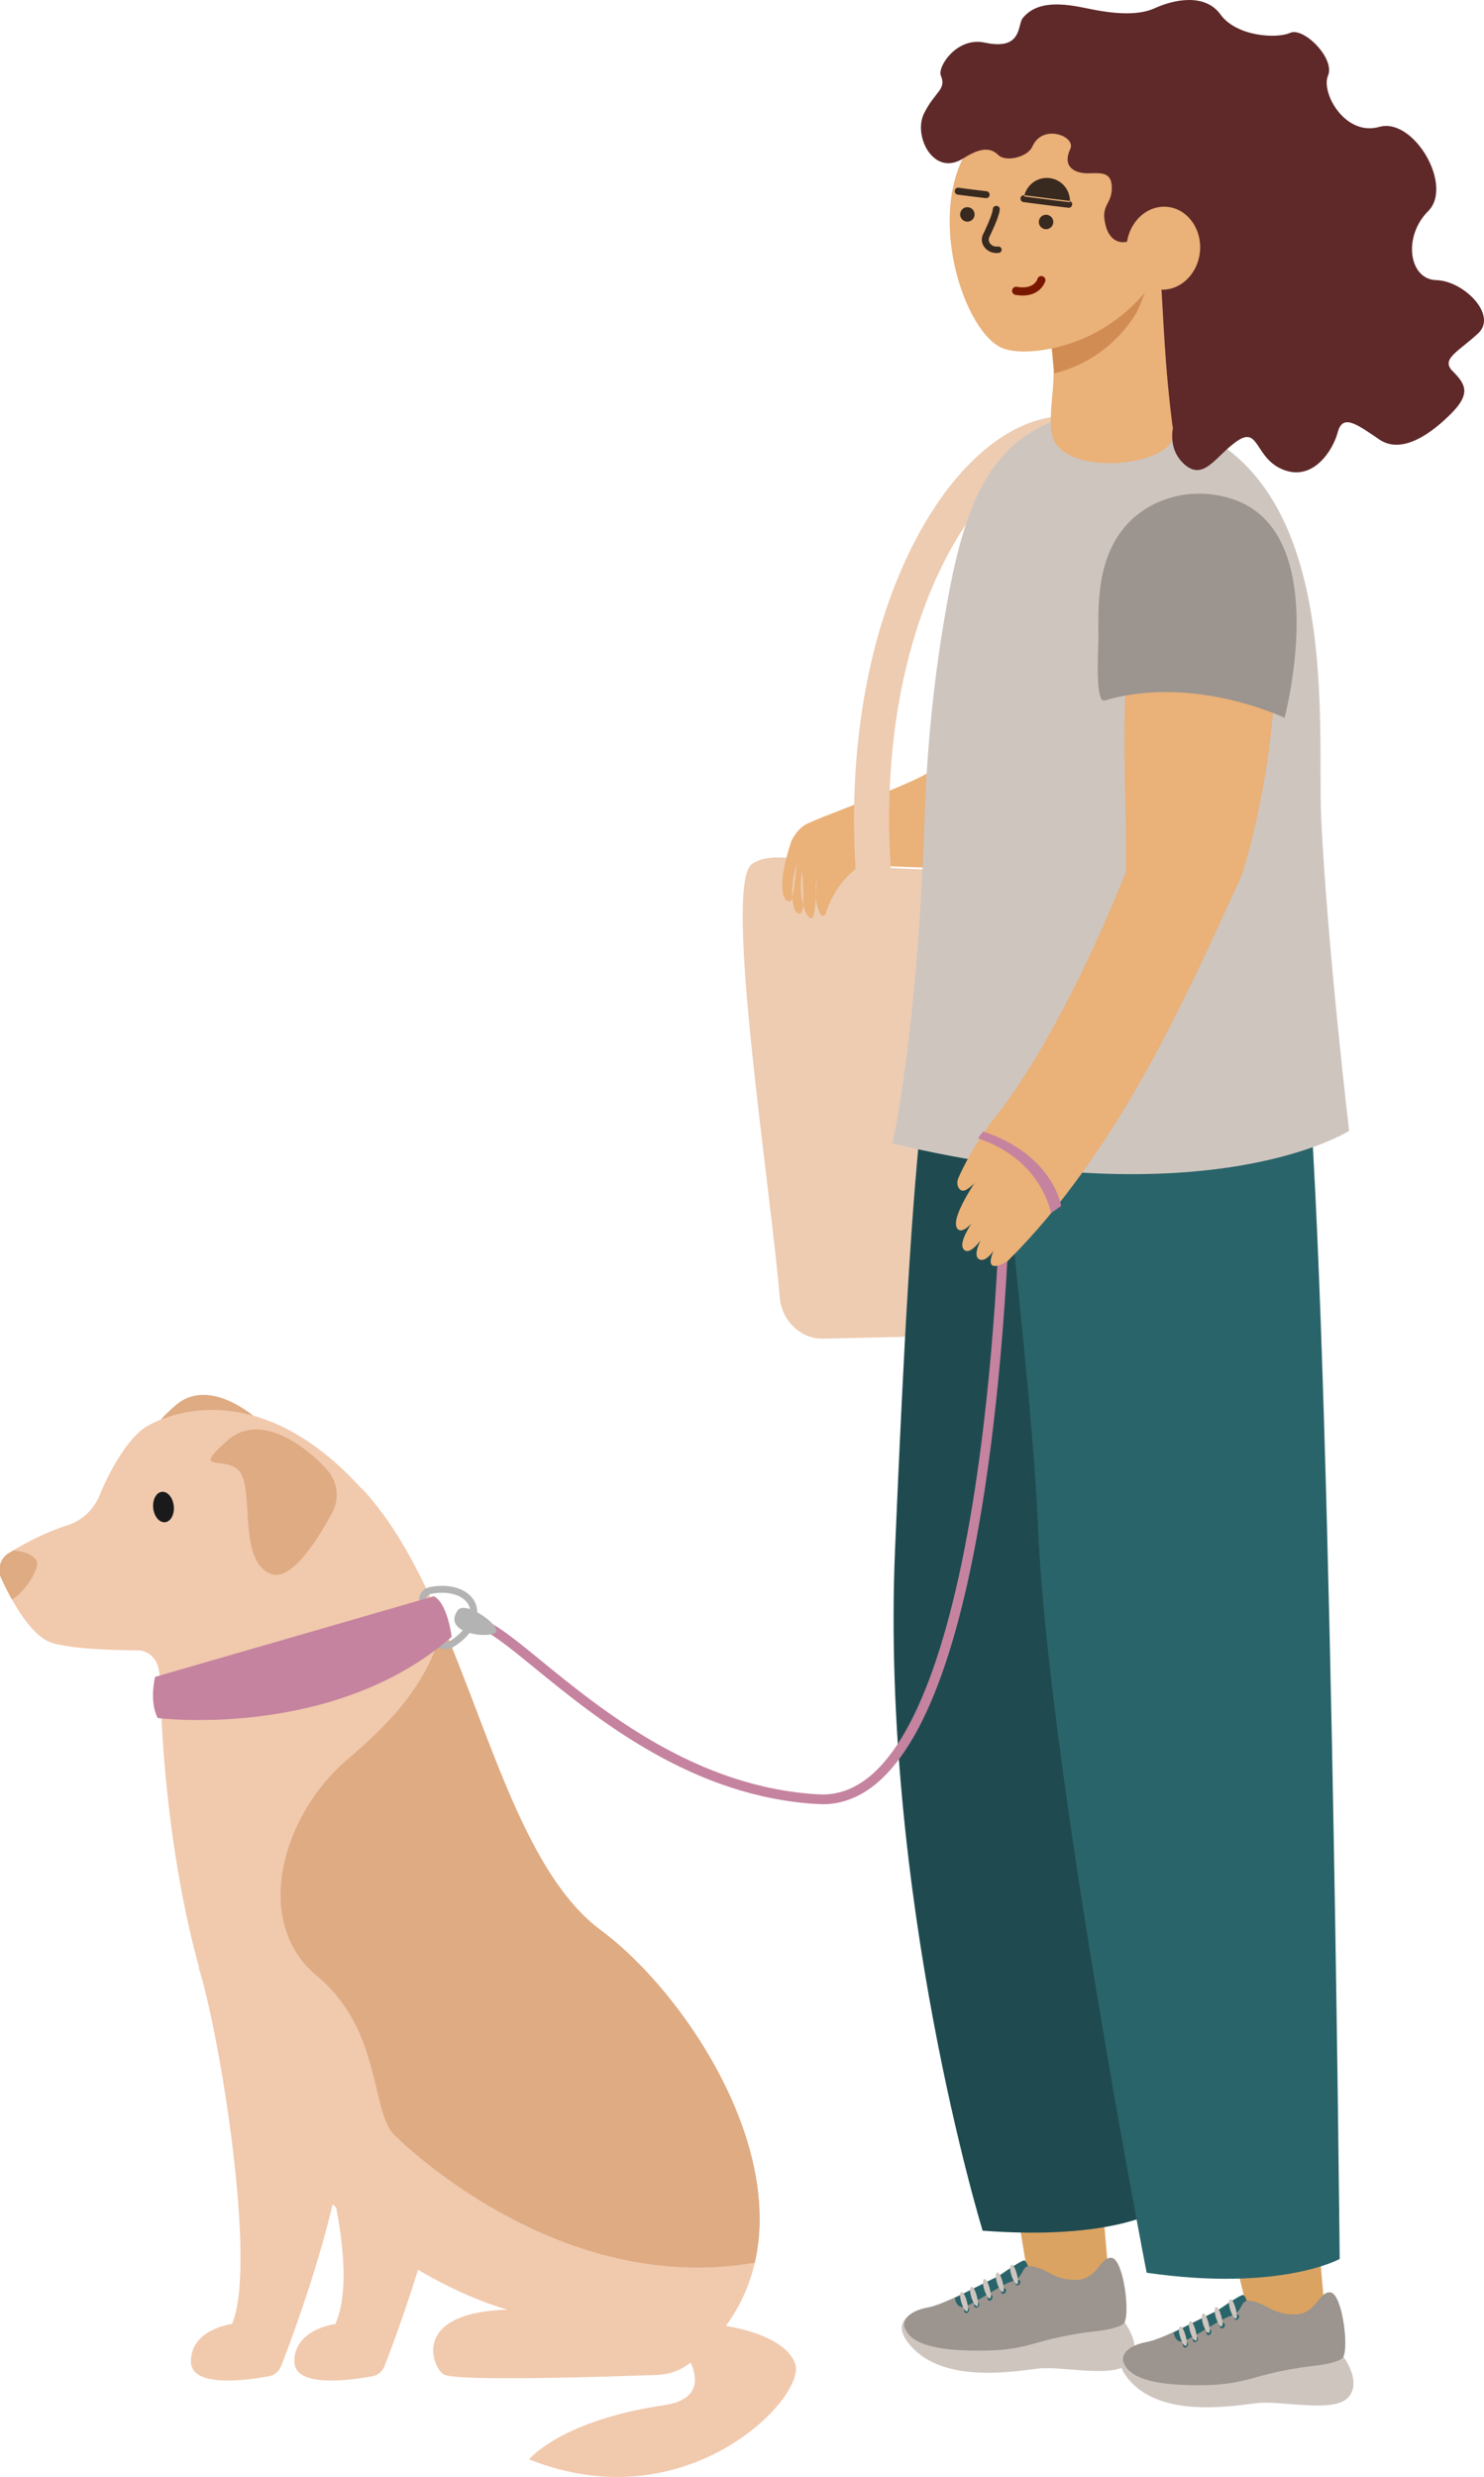
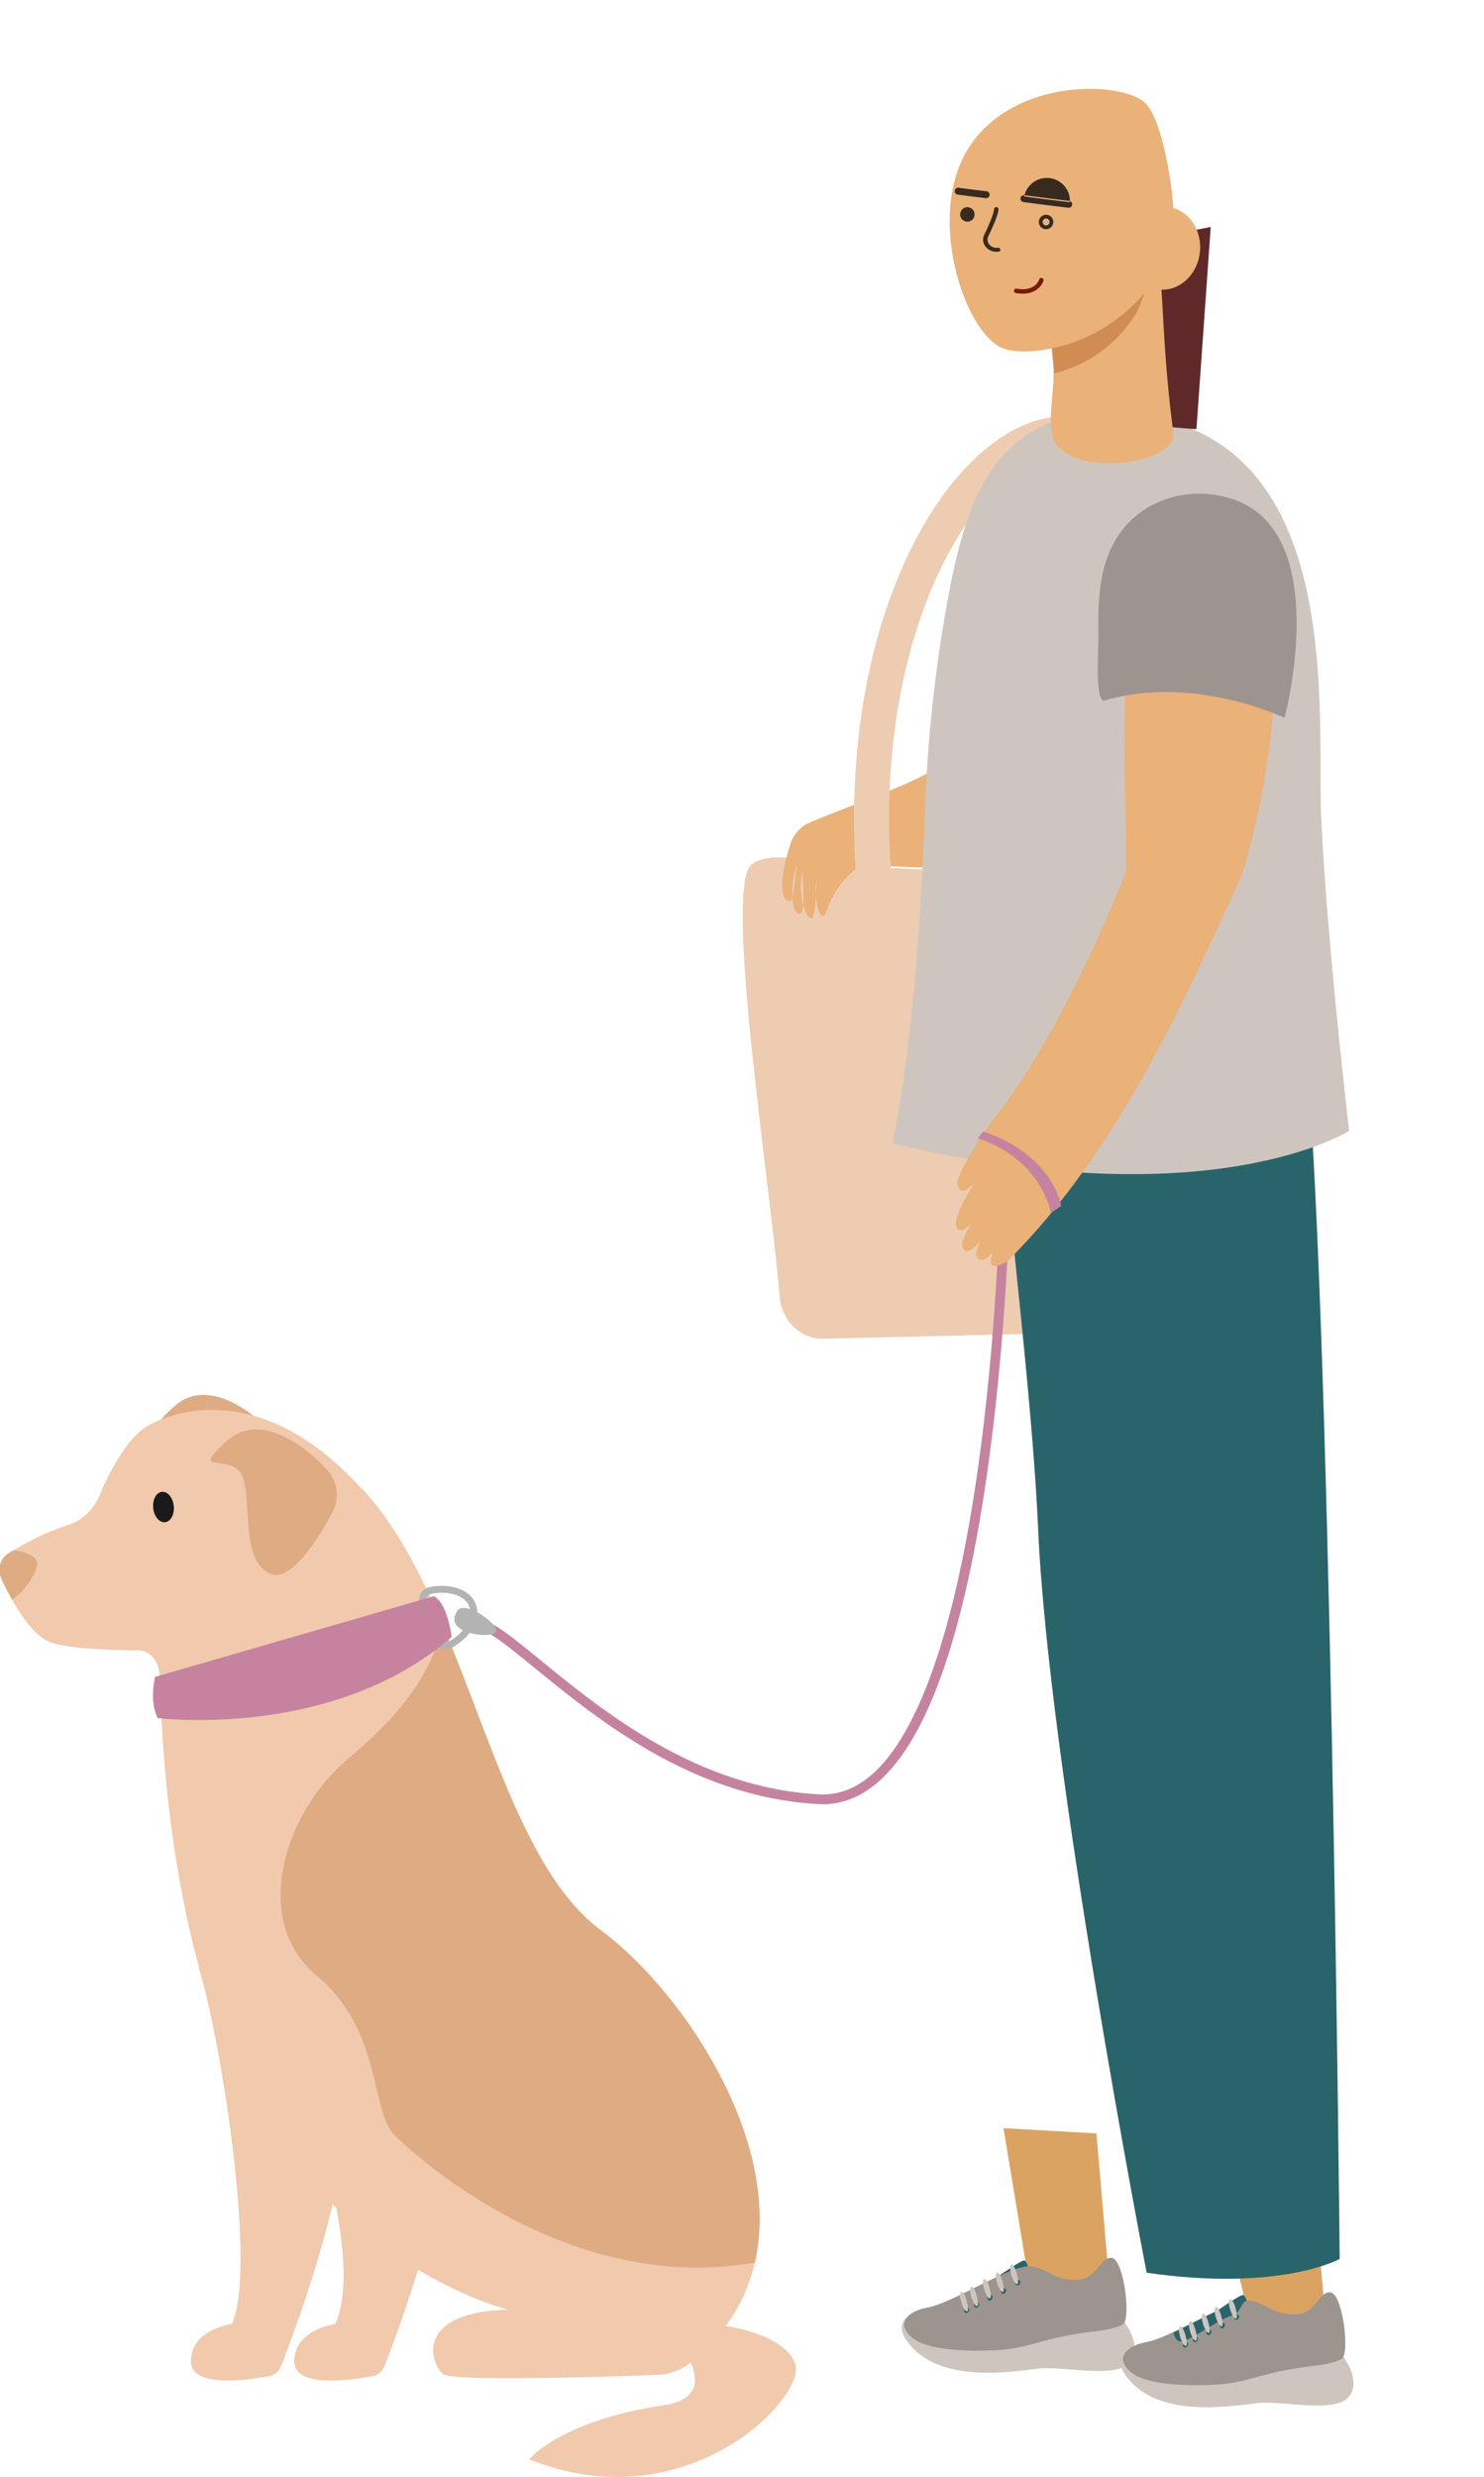
<svg xmlns="http://www.w3.org/2000/svg" preserveAspectRatio="xMidYMid" viewBox="0 0 470.202 784.472">
  <defs>
    <clipPath id="a">
      <path d="M152.766 460.355h211.843V661.7H152.766Zm0 0" />
    </clipPath>
    <clipPath id="b">
      <path d="M320.305 750H405v48.332h-84.695zm0 0" />
    </clipPath>
    <clipPath id="c">
      <path d="M152.766 504.633h11.773v15.847h-11.773zm0 0" />
    </clipPath>
  </defs>
  <path fill="#edccb2" d="M356.848 271.379c-34.743 5.285-69.98 5.367-104.82.594-5.9-.809-10.704-.54-13.801 1.691-9.137 6.59 5.902 101.863 8.812 137.082.621 7.516 6.555 13.273 13.633 13.23l115.312-2.671c6.805-.04 12.512-5.446 13.352-12.637 4.156-35.742 22.309-136.192 1.18-138.836-6.504-.813-26 .375-33.668 1.547" />
  <path fill="#eab178" d="M258.477 284.012c-.133-1.672-.079-3.696.285-6.121 0 0-.074 3.011-.285 6.12zm-1.176 6.757c.594-.187.965-3.515 1.18-6.734.218 2.777.94 4.59 1.578 5.691.363.649 1.359.356 1.597-.449 3.059-10.191 10.746-15.062 10.746-15.062.54-.555 23.098.992 23.645.441l-.469-31.187c-1.773 3.312-37.496 15.785-40.61 17.84-2.84 1.875-4.214 5.019-4.214 5.019-6.195 18.902-.676 20.2.058 18.64.075-.16.157-.413.231-.73-.203-2.902.164-6.734 1.426-10.66 0 0-.739 7.914-1.426 10.66.246 3.563 1.34 5.73 2.695 4.988.395-.214.61-1.242.719-2.64-.75-2.817-1.059-6.735-.289-10.785 0 0 .578 6.847.289 10.785.73 2.777 1.887 4.484 2.844 4.183" />
  <path fill="#edccb2" d="m271.21 277.297 11.138-.805c-4.383-61.879 15.289-104.566 33.468-122.32 8.106-7.914 16.715-11.809 24.235-10.961l1.222-11.262c-11.03-1.246-22.515 3.613-33.199 14.055-11.98 11.7-22.191 29.992-28.762 51.504-7.3 23.93-10.101 51.52-8.101 79.789" />
  <path fill="#dba361" d="m326.531 725.883-8.578-51.88 29.438 1.661 4.37 50.73-25.23-.511" />
  <path fill="#29646a" d="M324.566 723.27c2.903-1.833.934-6.989.075-7.356-.86-.363-8.543 5.238-11.856 7.277-3.312 2.043 11.781.078 11.781.078" />
  <path fill="#cec5bf" d="M286.371 739.723c.453.988 1.176 2.07 2.219 3.265 10.418 11.93 32.469 8.078 40.293 7.168 7.824-.91 24.34 3.274 28.976-1.82 1.801-1.98 1.918-4.422 1.391-6.672-.836-3.543-3.273-6.602-3.273-6.602l-13.473-3.093-38.106 5.093-4.492-6.73s-17.586.59-13.535 9.39" />
  <path fill="#cec5bf" d="M286.371 739.723c.492.953 1.258 1.992 2.352 3.113 10.894 11.238 32.761 5.953 40.535 4.535 7.773-1.414 24.445 1.684 28.86-3.703a6.474 6.474 0 0 0 1.132-2.004c-.836-3.543-3.273-6.602-3.273-6.602l-13.473-3.093-38.106 5.093-4.492-6.73s-17.586.59-13.535 9.39" />
  <path fill="#9b948f" d="M286.504 736.789c1.16 3.64 5.351 8.176 26.66 7.637 7.242-.18 11.219-1.27 16.2-2.657a111.892 111.892 0 0 1 17.331-3.378c8.684-.98 9.5-2.692 9.5-2.692 1.953-3.004-.238-20.262-4.007-20.625-3.766-.363-4.45 7.168-11.551 6.988-7.098-.183-7.969-3.125-13.477-4.277a4.376 4.376 0 0 0-.848-.078c-4.949-.004-14.87 5.746-23.785 9.906-3.304 1.54-6.28 2.754-8.488 3.176-8.55 1.637-7.535 6-7.535 6" />
-   <path fill="#29646a" d="M302.527 727.785c.22 1.184.739 2.508 1.95 2.824 2.3.606 12.226-6.968 16.195-8.082 3.59-1 2.86-4.445 5.27-4.87-4.61-.005-15.114 6.198-23.415 10.128" />
  <path fill="#29646a" d="M321.727 723.344c.152.418.617.562 1.035.32.418-.246.629-.781.476-1.203-.156-.418-.62-.559-1.039-.317-.418.243-.629.782-.472 1.2M317.207 726.016c.156.421.617.566 1.035.324.418-.25.633-.785.477-1.203-.156-.418-.617-.559-1.04-.317-.413.242-.628.778-.472 1.196M313.027 728.34c.22.37.696.394 1.067.054.37-.343.496-.921.277-1.296-.219-.371-.695-.395-1.066-.055-.371.344-.496.926-.278 1.297M308.684 730.41c.152.418.617.559 1.035.316.418-.242.629-.777.476-1.199-.156-.418-.62-.566-1.039-.324-.418.246-.629.785-.472 1.207M305.527 732.117c.153.422.618.567 1.035.32.418-.246.633-.78.477-1.199-.156-.422-.621-.562-1.039-.32-.414.246-.629.781-.473 1.2" />
  <path fill="#cec5bf" d="M306.426 732.016c-1.133.234-3.059-5.536-1.848-6.094 1.145-.54 2.813 5.894 1.848 6.094M309.598 730.371c-1.133.23-3.059-5.531-1.848-6.098 1.145-.535 2.812 5.895 1.848 6.098M313.676 727.906c-1.133.23-3.059-5.531-1.852-6.097 1.149-.536 2.817 5.894 1.852 6.097M317.754 725.848c-1.133.242-3.059-5.528-1.848-6.094 1.145-.531 2.813 5.894 1.848 6.094M322.285 723.383c-1.133.238-3.058-5.532-1.848-6.094 1.145-.531 2.813 5.895 1.848 6.094" />
  <path fill="#dba361" d="m396.46 736.601-13.3-54.457 32.656 4.387 4.371 50.735-23.726-.665" />
-   <path fill="#1f4b50" d="M311.344 706.484c41.613 3.102 55.648-6.55 55.648-6.55s-4.137-158.266 23.918-277.063c26.063-110.367-5.324-144.078-.496-137.223-9.148-14.96-17.922-59.336-30.773-30.16-6.555 14.883-19.36 40.438-32.774 73.438-7.762 19.09 10.285-82.63-17.195-44.989-16.238 22.239-20.633 79.356-26.07 206.473-4.72 110.352 27.742 216.074 27.742 216.074" />
  <path fill="#29646a" d="M424.477 715.426s-18.852 10.484-61.164 4.363c0 0-31.07-159.973-34.38-235.45-3.312-75.468-26.214-212.198-10.03-224.94 16.183-12.739 86.117-6.887 94.382 68.39 8.262 75.277 11.192 387.637 11.192 387.637M393.895 734.203c2.906-1.832.933-6.988.074-7.352-.86-.367-8.54 5.235-11.856 7.278-3.312 2.039 11.782.074 11.782.074" />
  <path fill="#cec5bf" d="M355.7 750.66s.003 0 .003.004c.45.977 1.172 2.066 2.219 3.262 10.418 11.926 32.465 8.078 40.289 7.164 7.824-.91 24.344 3.277 28.98-1.817 1.801-1.976 1.918-4.421 1.387-6.675-.832-3.543-3.27-6.602-3.27-6.602l-13.476-3.094-38.105 5.094-4.489-6.726s-17.586.59-13.539 9.39" />
  <path fill="#cec5bf" d="M355.7 750.66s.003 0 .003.004c.492.95 1.254 1.984 2.352 3.113 10.894 11.23 32.758 5.946 40.531 4.532 7.777-1.418 24.445 1.68 28.863-3.704a6.315 6.315 0 0 0 1.13-2.007c-.833-3.543-3.27-6.602-3.27-6.602l-13.477-3.094-38.105 5.094-4.489-6.726s-17.586.59-13.539 9.39" />
  <path fill="#9b948f" d="M355.836 747.723c1.156 3.64 5.352 8.175 26.656 7.636 7.246-.18 11.223-1.27 16.2-2.656a112.404 112.404 0 0 1 17.335-3.379c8.68-.98 9.496-2.691 9.496-2.691 1.957-3-.238-20.254-4.003-20.621-3.766-.364-4.454 7.164-11.551 6.984-7.102-.184-7.969-3.125-13.477-4.27a3.833 3.833 0 0 0-.851-.085c-4.946-.004-14.871 5.746-23.786 9.91-3.3 1.543-6.277 2.75-8.488 3.176-8.547 1.632-7.531 5.996-7.531 5.996" />
  <path fill="#29646a" d="M371.855 738.719c.223 1.183.743 2.507 1.954 2.828 2.3.605 12.222-6.973 16.191-8.086 3.59-1.004 2.863-4.442 5.273-4.871-4.609-.004-15.117 6.199-23.418 10.129" />
  <path fill="#29646a" d="M391.055 734.281c.156.414.62.559 1.039.317.414-.243.629-.782.472-1.204-.152-.414-.617-.558-1.035-.316-.418.242-.633.785-.476 1.203M386.535 736.953c.156.418.621.563 1.04.32.417-.242.628-.78.476-1.203-.156-.414-.621-.558-1.04-.316-.417.242-.632.781-.476 1.199M382.36 739.273c.218.371.695.395 1.066.055.37-.344.492-.922.273-1.297-.215-.37-.695-.394-1.062-.055-.371.348-.496.922-.278 1.297M378.012 741.344c.156.418.62.558 1.035.316.418-.242.633-.781.476-1.2-.156-.421-.617-.562-1.035-.32-.418.247-.633.782-.476 1.204M374.855 743.05c.157.423.622.567 1.04.325.418-.25.632-.785.472-1.203-.152-.418-.617-.559-1.035-.317-.418.243-.629.778-.477 1.196" />
  <path fill="#cec5bf" d="M375.754 742.95c-1.133.234-3.055-5.532-1.848-6.099 1.145-.535 2.813 5.899 1.848 6.098M378.926 741.305c-1.13.238-3.055-5.532-1.848-6.094 1.145-.535 2.813 5.894 1.848 6.094M383.004 738.84c-1.133.238-3.055-5.531-1.848-6.098 1.145-.531 2.817 5.899 1.848 6.098M387.086 736.785c-1.137.238-3.059-5.535-1.852-6.098 1.145-.53 2.817 5.895 1.852 6.098M391.613 734.32c-1.133.235-3.054-5.535-1.847-6.097 1.144-.532 2.816 5.894 1.847 6.097M427.465 358.156s-43.66 27.996-144.711 3.985c0 0 7.871-33.18 10.219-103.485.683-20.512 2.64-40.965 5.996-61.23 5.886-35.57 13.234-59.051 41.066-65.992 88.902-8.907 76.91 93.378 78.598 128.085 1.965 40.32 8.832 98.637 8.832 98.637" />
  <path fill="#c5839f" d="M260.7 571.414c6.702 0 12.968-2.7 18.644-8.027 16.515-15.52 28.426-53.203 35.406-112.004 5.172-43.61 5.559-83.235 5.562-83.63l-3.085-.026c-.004.394-.391 39.875-5.547 83.32-6.793 57.23-18.707 95.3-34.453 110.09-5.415 5.09-11.372 7.5-17.72 7.156-38.734-2.07-68.503-26.383-88.202-42.465-9.688-7.914-16.094-13.14-20.528-13.262l-.082 3.086c3.38.09 10.121 5.598 18.657 12.567 20.011 16.34 50.25 41.031 89.992 43.156.449.023.906.04 1.355.04" />
  <path fill="#eab178" d="M404.34 204.55s.812 34.645-10.828 72.52c-18 39.442-39.328 87.625-74.297 122.38 0 0-12.008 7.675.047-11.442 0 0-5.375 12.87-9.035 10.804-3.66-2.066 6.117-15.132 6.117-15.132s-7.594 15.062-10.844 12.18c-3.254-2.887 7.727-15.641 7.727-15.641s-7.29 12.097-9.875 8.918c-3.051-3.75 9.8-20.801 9.8-20.801s-2.945 6.176-7.082 8.504c-1.914 1.082-3.465-1.43-2.375-3.864 1.922-4.292 5.512-11.207 11.496-19.082 0 0 19.079-21.894 41.528-77.648.511-23.695-2.746-58.52 3.207-83.809 5.129-21.796 44.414 12.114 44.414 12.114" />
  <path fill="#9b948f" d="M351.98 173.836c-4.027 8.703-4.082 18.664-3.937 28.058.035 2.305-1.059 18.743 1.402 19.942 0 0 .075.039.223.11 27.074-8.114 54.562 4.1 57.3 5.374a.18.18 0 0 1 .044-.015s15.617-58.512-16.399-69.211c-13.656-4.57-28.437.113-35.972 11.07a32.063 32.063 0 0 0-2.66 4.672" />
  <path fill="#5f2929" d="M379.09 135.93s-17-1.184-17-1.97c0-.792-13.207-55.35-13.207-55.35l34.73-6.723-4.523 64.043" />
  <path fill="#eab178" d="m331.25 90.738.332 3.227c.242 2.34.594 5.851 1.008 10.113.344 3.488.726 7.484 1.125 11.762.601 6.484-1.426 14.113-.531 21.047 1.937 15.058 40.05 10.894 38.597.082-2.96-21.996-3.156-38.383-3.996-48.328-.648-7.688-.984-11.622-.984-11.622s-37.492 2.653-35.551 13.72" />
  <path fill="#d18c54" d="M331.984 95.476c.235 2.438.582 6.094.989 10.52.34 3.637.714 7.793 1.101 12.234 15.5-3.863 23.328-14.625 26.113-19.375.836-1.425 3.079-7.636 3.079-7.636-7.567-6.336-21.04.152-31.282 4.257" />
  <path fill="#eab178" d="M366.082 88.316c-8.348 12.168-21.328 20.496-35.941 22.575-4.446.628-8.707.66-12.04-.461-12.3-4.125-25.421-42.7-10.64-64.438 14.777-21.738 48.809-20.25 55.625-13.14 6.816 7.109 11.121 41.624 7.894 47.742-.984 1.87-2.82 4.703-4.898 7.722" />
  <path fill="#392a20" d="M312.465 62.36a.701.701 0 0 0 .074-1.4c-.039-.003-4.113-.456-8.848-1.109a.699.699 0 1 0-.188 1.387c4.75.653 8.84 1.11 8.884 1.117.027 0 .05.004.078.004" />
  <path fill="#392a20" d="M303.594 60.242h.043c4.488.617 8.414 1.063 8.847 1.11.18.023.301.171.282.34a.3.3 0 0 1-.301.269h-.035c-.446-.05-4.38-.496-8.875-1.113a.31.31 0 0 1-.262-.344.317.317 0 0 1 .121-.203.308.308 0 0 1 .18-.059zm8.87 2.512c.56 0 1.028-.418 1.09-.973a1.106 1.106 0 0 0-.972-1.215c-.441-.05-4.36-.492-8.836-1.105a1.08 1.08 0 0 0-.805.207c-.238.176-.39.441-.43.726-.081.602.34 1.153.938 1.239 4.504.617 8.446 1.062 8.883 1.113.05.004.09.008.133.008M338.625 65.406a.7.7 0 0 0 .082-1.394c-.066-.008-6.582-.774-14.176-1.79a.705.705 0 0 0-.789.602.703.703 0 0 0 .602.79c7.61 1.015 14.136 1.78 14.199 1.788a.578.578 0 0 0 .082.004" />
  <path fill="#392a20" d="M324.438 62.61a.31.31 0 0 1 14.492 2.137.311.311 0 0 1-.344.265c-.055-.008-6.547-.774-14.188-1.797a.289.289 0 0 1-.203-.117.306.306 0 0 1 .242-.488zm14.187 3.19c.559 0 1.023-.413 1.09-.968.07-.594-.36-1.14-.961-1.211-.063-.008-6.606-.777-14.168-1.789a1.097 1.097 0 0 0-1.234.937c-.04.293.039.579.214.81.18.233.438.382.727.425 7.644 1.02 14.148 1.785 14.207 1.793.043 0 .086.004.125.004M315.762 79.742c.16 0 .324-.004.492-.023l.117-.012c.379-.043.652-.356.602-.7-.047-.34-.399-.581-.782-.538l-.097.011c-1.02.102-1.996-.28-2.617-1.02-.633-.76-.762-1.73-.344-2.597 2.074-4.297 3.164-7.195 3.238-8.61.02-.343-.277-.636-.664-.655-.398-.02-.715.25-.734.597-.063 1.23-1.176 4.133-3.125 8.18-.621 1.273-.43 2.707.507 3.828.82.984 2.067 1.54 3.407 1.54" />
-   <path fill="#392a20" d="M316.277 78.86c.153 0 .29.085.305.202a.163.163 0 0 1-.04.137.327.327 0 0 1-.218.117l-.113.012c-1.383.14-2.723-.383-3.55-1.375-.837-1-1.005-2.273-.458-3.41 1.395-2.89 3.078-6.684 3.164-8.332.008-.129.149-.227.32-.219a.363.363 0 0 1 .239.102.21.21 0 0 1 .054.136c-.05.938-.648 3.168-3.203 8.465-.488 1.008-.336 2.133.399 3.016.703.844 1.808 1.277 2.957 1.16l.101-.012h.043zm-.515 1.28c.175 0 .355-.011.531-.03l.117-.008c.305-.036.582-.192.758-.418a.977.977 0 0 0 .2-.735c-.079-.547-.622-.941-1.22-.875l-.097.012c-.883.09-1.735-.242-2.27-.879-.531-.637-.64-1.45-.293-2.172 2.098-4.344 3.203-7.293 3.282-8.762a.97.97 0 0 0-.258-.707 1.085 1.085 0 0 0-.79-.359c-.609-.027-1.113.39-1.144.965-.062 1.164-1.187 4.09-3.086 8.027-.687 1.422-.48 3.012.559 4.258.89 1.066 2.242 1.684 3.71 1.684M329.82 69.851a1.68 1.68 0 0 0 1.172 2.079 1.687 1.687 0 1 0 .91-3.25 1.687 1.687 0 0 0-2.082 1.171" />
  <path fill="#392a20" d="M331.45 69.207a1.08 1.08 0 0 1 .953.562c.144.25.183.551.1.832a1.092 1.092 0 0 1-1.35.762 1.099 1.099 0 0 1 .296-2.156zm0 3.379c.386 0 .773-.094 1.116-.293a2.26 2.26 0 0 0 1.082-1.375 2.25 2.25 0 0 0-.21-1.73c-.301-.532-.79-.915-1.376-1.083a2.29 2.29 0 0 0-2.816 1.582 2.28 2.28 0 0 0 2.203 2.899M304.879 67.453a1.689 1.689 0 0 0 1.172 2.082 1.692 1.692 0 1 0-1.172-2.082" />
-   <path fill="#392a20" d="M306.504 66.809a1.104 1.104 0 0 1 1.063 1.395 1.11 1.11 0 0 1-.52.66 1.08 1.08 0 0 1-.836.097 1.092 1.092 0 0 1-.762-1.352c.078-.285.262-.515.52-.66.168-.094.351-.14.535-.14zm.008 3.386c.387 0 .77-.105 1.117-.3.531-.297.914-.79 1.078-1.376a2.277 2.277 0 0 0-1.586-2.808 2.243 2.243 0 0 0-1.734.207c-.531.3-.914.789-1.078 1.375a2.242 2.242 0 0 0 .207 1.734c.3.532.789.914 1.379 1.078.203.055.41.09.617.09" />
+   <path fill="#392a20" d="M306.504 66.809a1.104 1.104 0 0 1 1.063 1.395 1.11 1.11 0 0 1-.52.66 1.08 1.08 0 0 1-.836.097 1.092 1.092 0 0 1-.762-1.352c.078-.285.262-.515.52-.66.168-.094.351-.14.535-.14m.008 3.386c.387 0 .77-.105 1.117-.3.531-.297.914-.79 1.078-1.376a2.277 2.277 0 0 0-1.586-2.808 2.243 2.243 0 0 0-1.734.207c-.531.3-.914.789-1.078 1.375a2.242 2.242 0 0 0 .207 1.734c.3.532.789.914 1.379 1.078.203.055.41.09.617.09" />
  <path fill="#7a1700" d="M324.035 93c5.367 0 6.57-4.043 6.582-4.09a.704.704 0 0 0-.484-.863.702.702 0 0 0-.863.484c-.051.168-1.235 3.926-7.18 2.89a.705.705 0 0 0-.809.571.697.697 0 0 0 .567.809c.8.14 1.527.199 2.187.199" />
-   <path fill="#7a1700" d="M329.941 88.617c.012 0 .02 0 .032.004a.086.086 0 0 1 .062.05c.012.017.02.048.012.083-.043.14-1.149 3.656-6.012 3.656-.652 0-1.355-.066-2.086-.191a.088.088 0 0 1-.066-.047c-.012-.012-.024-.04-.016-.078a.103.103 0 0 1 .121-.086c6.465 1.125 7.797-3.125 7.852-3.309a.104.104 0 0 1 .101-.082zm-5.906 4.977c5.832 0 7.14-4.48 7.152-4.524a1.283 1.283 0 0 0-.898-1.59 1.291 1.291 0 0 0-1.59.891c-.039.133-1.07 3.414-6.508 2.469a1.29 1.29 0 0 0-1.277 2.02c.195.277.492.468.832.523.797.14 1.57.21 2.29.21" />
-   <path fill="#5f2929" d="M365.05 70.734c-6.577 8.125-12.91 7.54-14.702.778-1.797-6.762 1.914-6.563 1.933-11.993.02-5.425-3.867-4.636-7.738-4.636-3.871 0-8.129-1.938-5.418-7.735 1.852-3.964-8.727-8.129-11.996-.777-1.547 3.48-8.512 5.031-10.836 2.707-3.094-3.09-7.047-1.45-11.223 1.16-9.285 5.805-15.77-7.164-12.336-14.219 3.438-7.05 7.282-7.62 5.371-12.078-1.16-2.707 5.032-12.375 13.934-10.445 11.953 2.602 10.285-5.598 11.992-7.734 4.645-5.801 13.156-4.641 20.512-3.09 7.352 1.547 15.64 2.55 21.367-.082 5.719-2.63 15.785-4.946 20.813 2.011 5.03 6.965 17.8 7.735 22.058 5.805 4.258-1.933 14.317 8.121 11.996 13.535-2.32 5.414 5.418 19.336 16.254 16.243 10.836-3.094 23.606 18.562 15.48 26.687-8.128 8.121-6.077 21.656 2.571 21.852 8.648.191 19.484 11.02 13.293 16.82-6.191 5.805-11.996 8.121-8.125 11.992 3.867 3.867 5.953 6.879-.121 13.106-6.07 6.226-15.746 13.578-23.098 8.546-7.355-5.023-11.61-8.117-13.156-2.32-1.55 5.805-7.742 15.477-17.027 11.988-9.29-3.476-7.743-13.918-14.707-9.277-6.965 4.64-10.836 13.535-17.414 6.961-6.579-6.574-1.934-17.402 1.55-20.883 3.48-3.48 6.77-13.734.578-16.828-6.19-3.09-7.351-12.758-5.804-18.945 1.547-6.192-6-19.149-6-19.149" />
  <path fill="#eab178" d="M356.977 77.535c-.672 7.227 3.984 13.57 10.398 14.168 6.414.59 12.156-4.789 12.824-12.02.672-7.23-3.984-13.574-10.398-14.171-6.41-.59-12.156 4.789-12.824 12.023" />
  <path fill="#deab83" d="M88.605 468.043a11.79 11.79 0 0 0-1.609-13.426c-7.473-8.375-21.64-18.164-31.52-9.41-13.081 11.598 1.31 3.547 4.583 11.277 3.27 7.73-.657 26.735 8.832 30.926 6.625 2.926 15.168-10.82 19.714-19.367" />
  <path fill="#f1c9ad" d="M50.664 527.812s-.008 1.153.027 3.266v.004c.243 16.012 2.797 87.195 28.547 132.988 30.828 54.828 81.606 67.41 81.606 67.41-30.125.86-24.278 17.57-20.38 20.45 3.223 2.386 51.274.828 67.798.215 3.832-.137 7.527-1.485 10.5-3.875 11.347-9.133 17.718-20.02 20.398-31.676 6.531-28.38-8.84-61.297-27.539-84.367-6.937-8.559-14.328-15.758-21.23-20.875-23.54-17.434-34.48-59.793-50.055-96.45-5.52-12.984-11.617-25.25-19.059-35.441-2.101-2.883-4.312-5.598-6.648-8.113l-.094.086-64.496 56.242.625.136" />
  <g clip-path="url(#a)" transform="translate(-152.766 -13.86)">
    <path fill="#f1c9ad" d="M153.191 513.8a95.945 95.945 0 0 0 3.387 6.66c3.356 5.966 7.906 12.282 12.719 13.72 6.562 1.96 19.523 2.32 27.133 2.351 2.906.008 5.433 2.055 6.375 5.004.129.406.226.824.293 1.258.101.684.222 1.398.359 2.144v.004c1.309 7.239 4.191 17.391 10.41 23.231 9.242 8.684 20.531 20.531 28.059 41.168a114.882 114.882 0 0 1 2.695 8.379s45.617 59.637 82.106 39.469c9.62-5.313 22.703-8.809 37.66-11.102-6.938-8.559-14.328-15.758-21.23-20.875-23.54-17.434-34.481-59.793-50.055-96.45-5.52-12.984-11.618-25.25-19.059-35.44-.262-.301-.508-.606-.75-.915a131.844 131.844 0 0 0-5.992-7.113c-31.781-35.016-60.18-24.285-68.028-19.676-5.804 3.41-11.668 13.801-14.851 21.617-1.91 4.688-5.621 8.184-10.09 9.622-7.05 2.257-13.18 5.496-17.375 8.039-.594.355-1.14.699-1.652 1.02-2.496 1.585-3.426 5.054-2.114 7.886" />
  </g>
  <path fill="#f1c9ad" d="M94.93 656.351c6.597 20.583 19.425 61.141 11.347 79.676 0 0-13.164 1.606-13.011 11.977.125 8.37 17.968 5.828 24.859 4.539 1.668-.32 3.074-1.535 3.738-3.25 5.18-13.309 27.125-72.246 19.074-95.64-9.097-26.454-46.007 2.698-46.007 2.698" />
  <path fill="#f1c9ad" d="M62.95 623.164c6.597 20.578 18.644 94.328 10.566 112.863 0 0-13.164 1.606-13.012 11.977.125 8.37 17.969 5.828 24.86 4.539 1.667-.32 3.073-1.535 3.738-3.25 5.183-13.309 27.125-72.246 19.078-95.64-9.102-26.454-45.23-30.489-45.23-30.489" />
  <g clip-path="url(#b)" transform="translate(-152.766 -13.86)">
    <path fill="#f1c9ad" d="M379.781 750.094s20.899 1.965 24.903 12.265c4 10.301-33.985 50.59-84.278 30.38 0 0 10.031-12.302 42.73-17.13 21.11-3.117 1.598-23.543 1.598-23.543l15.047-1.972" />
  </g>
  <path fill="#1a1a1a" d="M48.543 477.61c.27 2.66 1.945 4.667 3.746 4.491 1.797-.175 3.04-2.476 2.77-5.132-.274-2.66-1.95-4.672-3.75-4.493-1.797.176-3.04 2.477-2.766 5.133" />
  <path fill="#deab83" d="M105.277 478.992a11.795 11.795 0 0 0-1.609-13.43c-7.473-8.37-21.64-18.164-31.516-9.406-13.086 11.594 1.309 3.543 4.578 11.274 3.27 7.73-.656 26.738 8.832 30.925 6.625 2.922 15.168-10.816 19.715-19.363" />
  <g clip-path="url(#c)" transform="translate(-152.766 -13.86)">
    <path fill="#deab83" d="M153.191 513.8a95.945 95.945 0 0 0 3.387 6.66c4.555-2.8 8.176-9.382 7.95-11.632-.223-2.187-3.981-3.707-7.571-3.933-.594.355-1.14.699-1.652 1.02-2.496 1.585-3.426 5.054-2.114 7.886" />
  </g>
  <path fill="#deab83" d="M100.39 625.758c20.766 17.281 16.965 42.922 24.57 50.414 7.099 6.992 55.067 50.742 114.2 40.422 6.531-28.38-8.84-61.297-27.539-84.368-6.937-8.558-14.328-15.757-21.23-20.875-23.54-17.433-34.48-59.792-50.055-96.449-4.762 18.871-17.223 31.184-30.402 42.453-11.215 9.59-19.27 24.121-20.774 38.125-1.23 11.43 1.899 22.512 11.23 30.278" />
  <path fill="#b3b3b3" d="M135.09 506.066c.031-.097.078-.191.129-.289.281-.508.793-.867 1.394-.988 5.703-1.133 10.797.578 12.102 4.062 1.312 3.489-1.399 8.122-6.438 11.02a2.035 2.035 0 0 1-1.703.172c-.441-.156-.765-.465-.914-.863l-4.566-12.149a1.435 1.435 0 0 1-.004-.965zm15.648 7.528c.633-1.871.672-3.766.02-5.508-1.715-4.563-7.707-6.793-14.57-5.434a4.23 4.23 0 0 0-2.876 2.067c-.535.965-.628 2.086-.253 3.074l4.562 12.152c.371.992 1.18 1.774 2.219 2.149 1.152.41 2.437.289 3.523-.336 3.75-2.157 6.344-5.133 7.375-8.164" />
  <path fill="#b3b3b3" d="M145.012 510.016c2.148-3.082 12.238 3.652 12.258 6.476.019 2.824-17.727 1.352-12.258-6.476" />
  <path fill="#c5839f" d="M49.148 531.078s-1.964 7.711.832 13.043c0 0 55.657 7.008 93.145-25.715 0 0-1.32-10.699-5.66-12.86l-88.317 25.532M333.012 384.176l3.215-2.239c-.11-.664-2.907-16.351-24.75-23.578l-1.622 2.16c19.98 6.614 23.055 23.067 23.157 23.657" />
</svg>